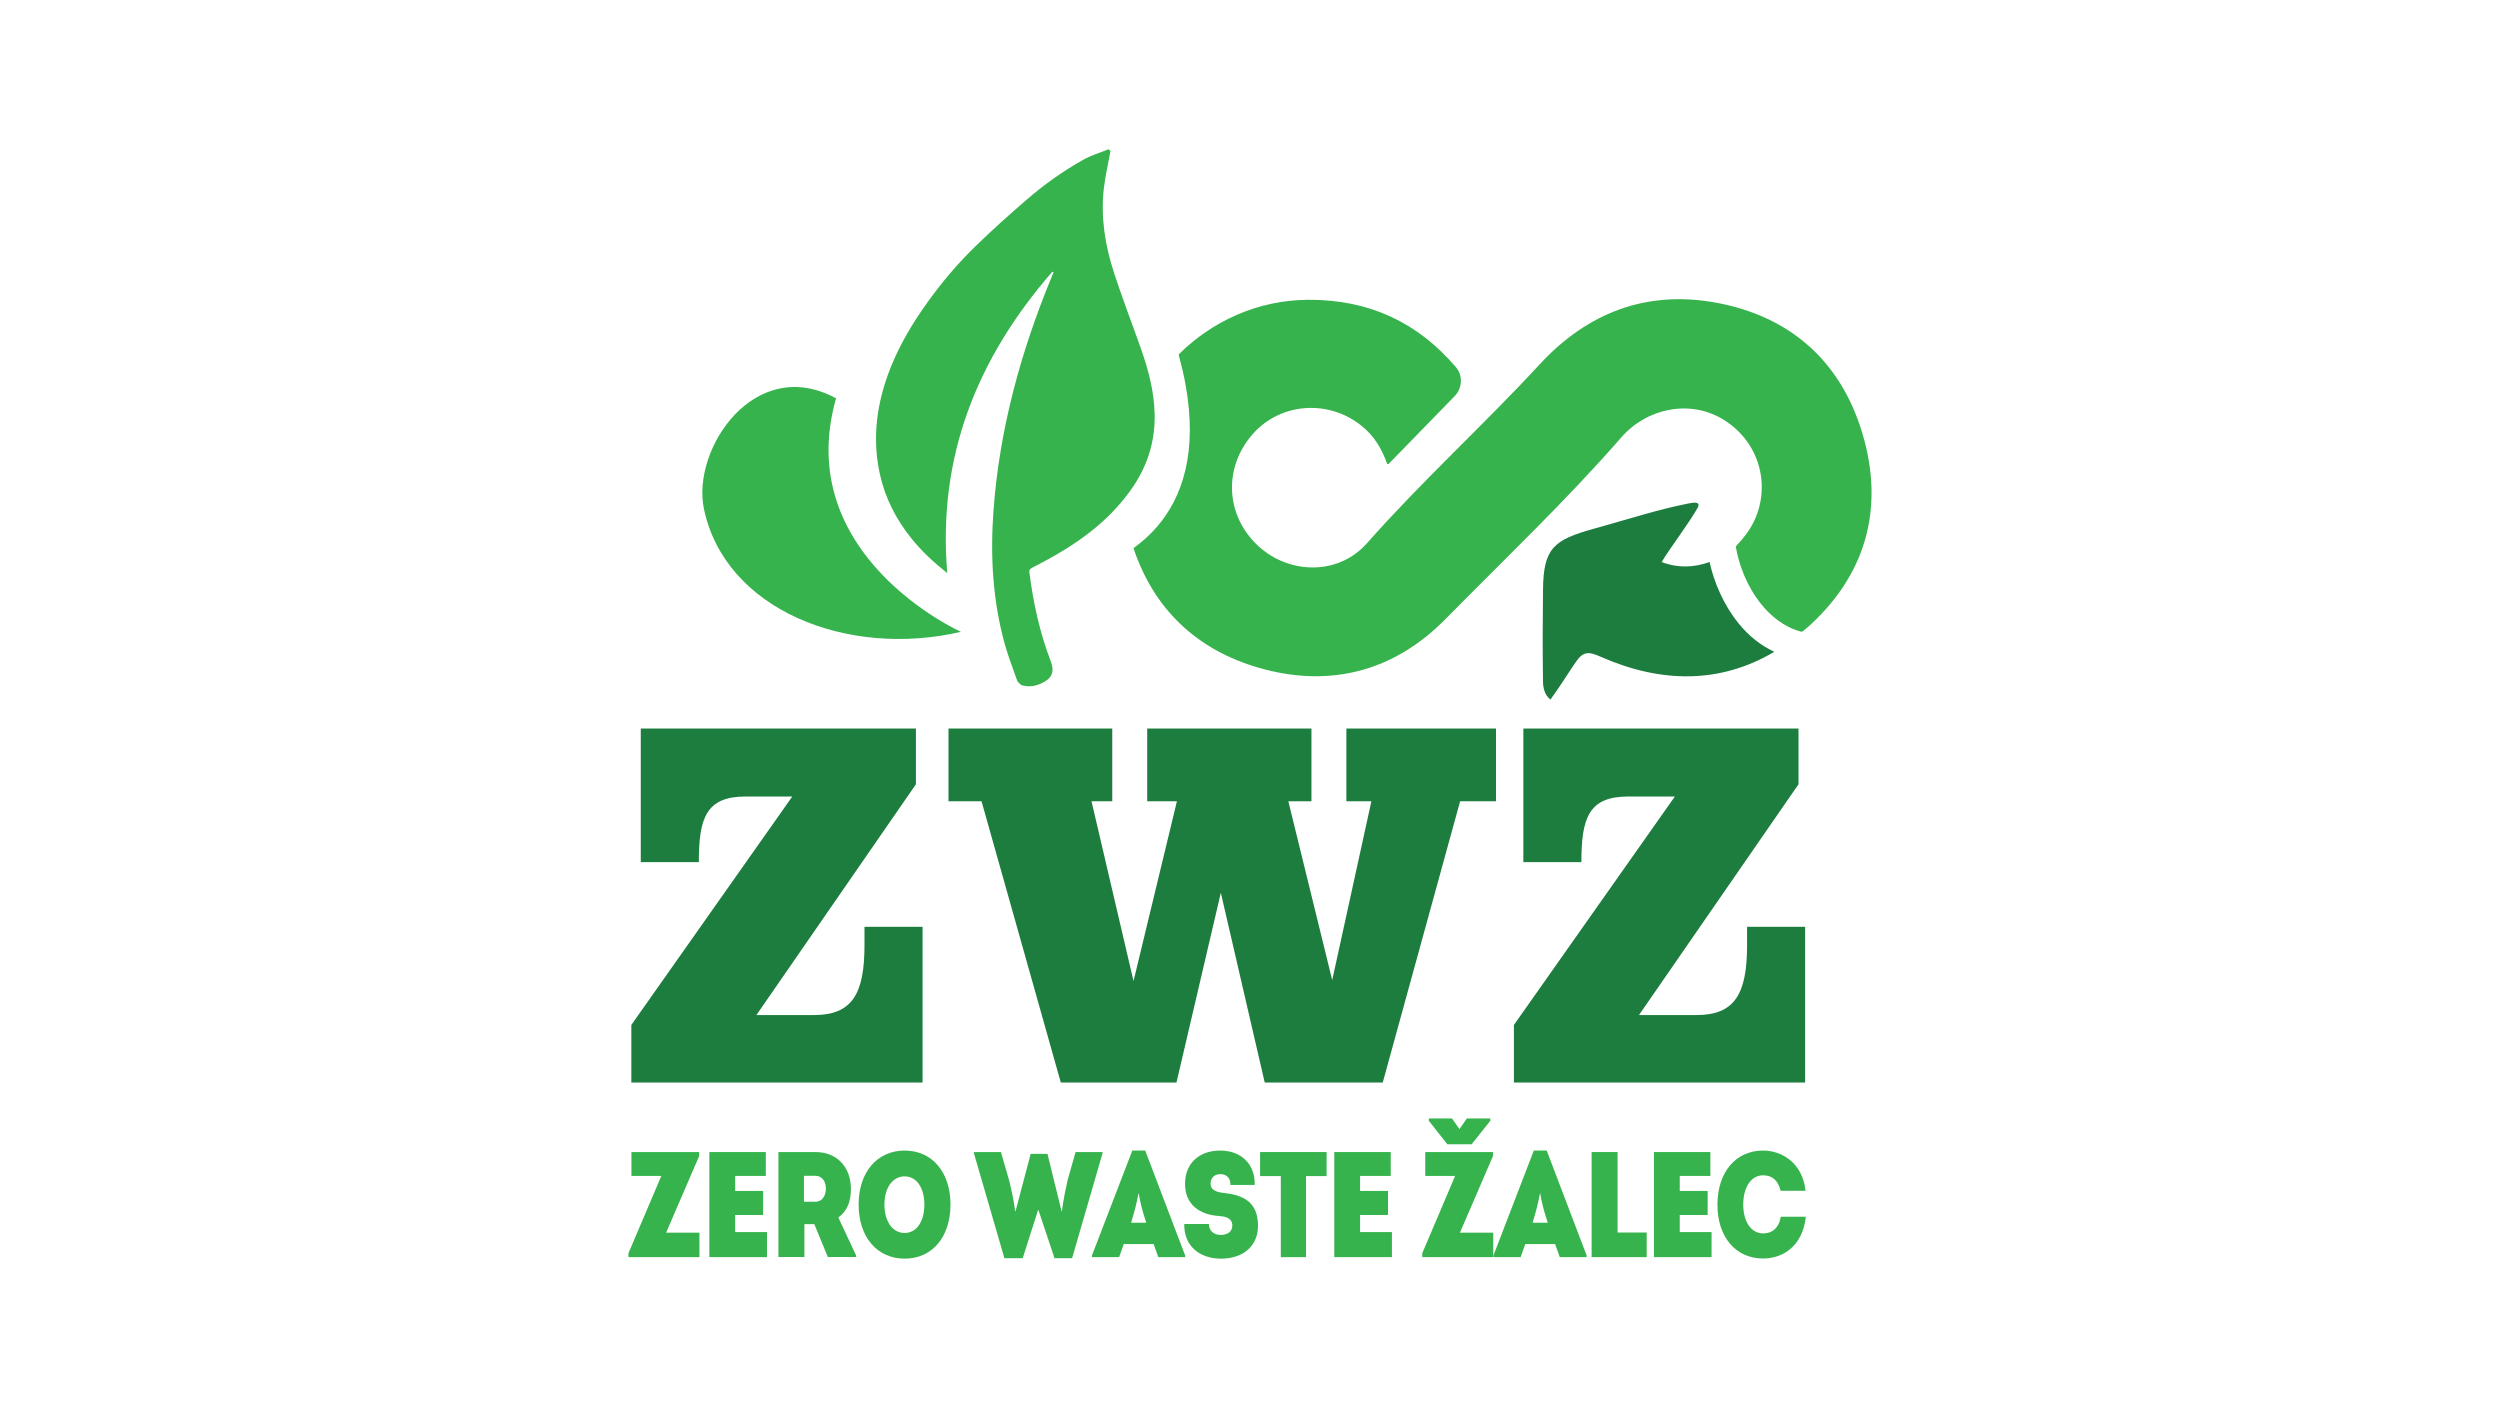
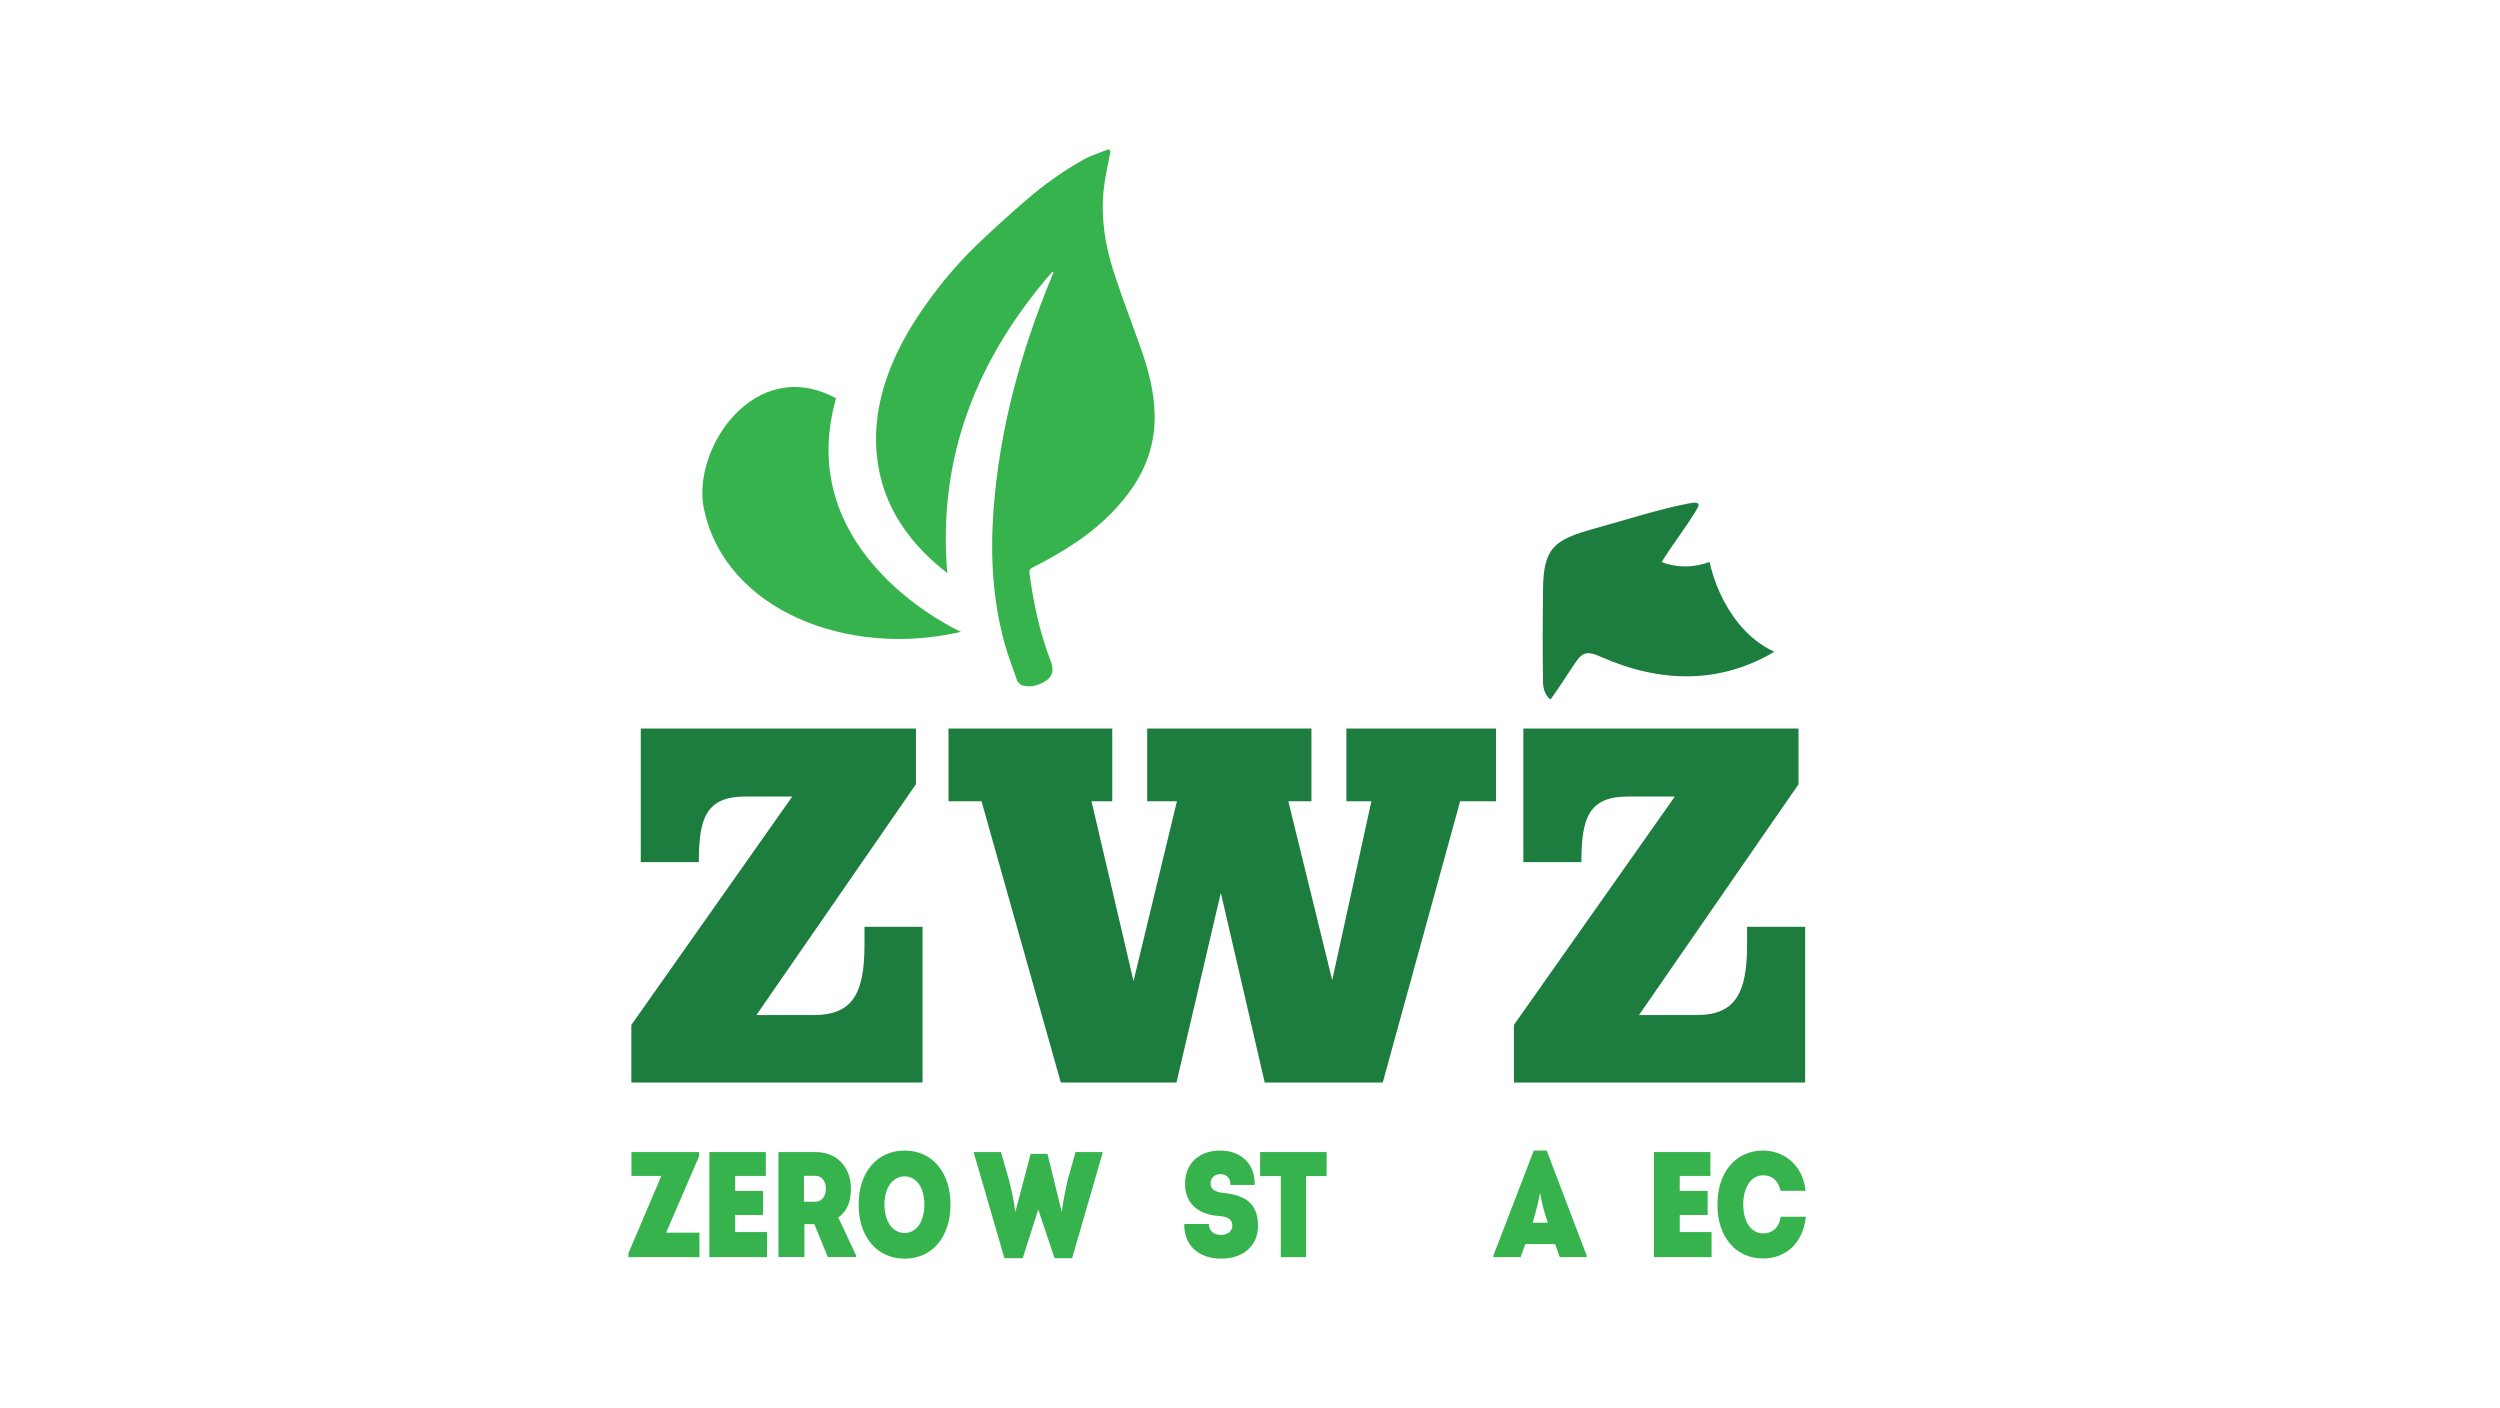
<svg xmlns="http://www.w3.org/2000/svg" xmlns:xlink="http://www.w3.org/1999/xlink" version="1.1" x="0px" y="0px" width="380px" height="214px" viewBox="0.006 -0.005 380 214" enable-background="new 0.006 -0.005 380 214" xml:space="preserve">
  <defs>
</defs>
  <rect fill="none" width="380.012" height="213.987" />
  <g>
    <g>
      <defs>
        <rect id="SVGID_1_" x="95.529" y="22.68" width="188.953" height="168.63" />
      </defs>
      <clipPath id="SVGID_3_">
        <use xlink:href="#SVGID_1_" overflow="visible" />
      </clipPath>
      <g clip-path="url(#SVGID_3_)">
        <defs>
          <rect id="SVGID_2_" x="95.529" y="22.68" width="188.953" height="168.63" />
        </defs>
        <clipPath id="SVGID_4_">
          <use xlink:href="#SVGID_2_" overflow="visible" />
        </clipPath>
        <path clip-path="url(#SVGID_4_)" fill="#1C7D3E" d="M140.233,140.867v23.676H95.968v-8.756l24.465-34.721h-7.103     c-6.025,0-7.102,3.301-7.102,9.972h-8.825v-20.302h41.825v8.466l-24.248,35.081h8.753c5.811,0,7.675-3.229,7.675-10.617v-2.799     H140.233z" />
        <polygon clip-path="url(#SVGID_4_)" fill="#1C7D3E" points="227.398,110.735 227.398,121.784 221.945,121.784 210.181,164.542      192.244,164.542 185.572,135.702 178.828,164.542 161.25,164.542 149.198,121.784 144.177,121.784 144.177,110.735      169.07,110.735 169.07,121.784 165.915,121.784 172.301,149.118 178.899,121.784 174.381,121.784 174.381,110.735      199.347,110.735 199.347,121.784 195.831,121.784 202.502,148.975 208.458,121.784 204.655,121.784 204.655,110.735    " />
        <path clip-path="url(#SVGID_4_)" fill="#1C7D3E" d="M274.386,140.867v23.676H230.12v-8.756l24.464-34.721h-7.101     c-6.026,0-7.104,3.301-7.104,9.972h-8.823v-20.302h41.825v8.466l-24.249,35.081h8.753c5.81,0,7.676-3.229,7.676-10.617v-2.799     H274.386z" />
        <polygon clip-path="url(#SVGID_4_)" fill="#36B34C" points="101.256,187.362 106.322,187.362 106.322,191.081 95.529,191.081      95.529,190.487 100.527,178.736 95.985,178.736 95.985,175.108 106.276,175.108 106.276,175.726    " />
        <polygon clip-path="url(#SVGID_4_)" fill="#36B34C" points="111.754,181.019 115.998,181.019 115.998,184.671 111.754,184.671      111.754,187.271 116.591,187.271 116.591,191.081 107.83,191.081 107.83,175.108 116.41,175.108 116.41,178.736 111.754,178.736         " />
        <path clip-path="url(#SVGID_4_)" fill="#36B34C" d="M125.834,191.059l-2.053-4.997h-1.506v4.997h-3.948v-15.951h5.636     c3.241,0,5.386,2.26,5.386,5.637c-0.022,1.823-0.501,3.264-1.916,4.313l2.715,5.795v0.206H125.834z M123.94,182.662     c0.958,0,1.597-0.799,1.597-2.009c0-1.164-0.639-1.938-1.597-1.938h-1.734v3.947H123.94z" />
        <path clip-path="url(#SVGID_4_)" fill="#36B34C" d="M137.521,191.31c-4.198,0-7.004-3.285-7.004-8.214     c0-4.93,2.806-8.215,7.004-8.215c4.176,0,6.96,3.285,6.96,8.215C144.48,188.024,141.696,191.31,137.521,191.31 M137.521,187.407     c1.803,0,2.989-1.757,2.989-4.312c0-2.557-1.187-4.291-2.989-4.291c-1.849,0-3.08,1.734-3.08,4.291     C134.44,185.65,135.672,187.407,137.521,187.407" />
        <path clip-path="url(#SVGID_4_)" fill="#36B34C" d="M161.414,184.122c0.206-1.666,0.525-3.195,0.846-4.656l1.231-4.358h4.106     v0.16l-4.632,15.974h-2.67l-2.441-7.303h-0.067l-2.328,7.303h-2.783l-4.633-15.95v-0.184h4.107l1.255,4.358     c0.364,1.483,0.708,3.013,0.912,4.656h0.046l2.305-8.74h2.555l2.146,8.74H161.414z" />
-         <path clip-path="url(#SVGID_4_)" fill="#36B34C" d="M176.066,191.081l-0.707-1.983h-4.543l-0.706,1.983h-4.13v-0.25l6.139-15.951     h1.961l6.07,15.951v0.25H176.066z M174.241,185.855c-0.753-2.304-0.913-3.125-1.164-4.54c-0.319,1.574-0.479,2.328-1.142,4.54     H174.241z" />
        <path clip-path="url(#SVGID_4_)" fill="#36B34C" d="M183.759,186.038c-0.022,0.98,0.706,1.666,1.802,1.666     c1.049,0,1.758-0.524,1.758-1.438c0-1.3-1.415-1.392-2.214-1.458c-2.487-0.186-4.974-1.529-4.974-4.86     c0-3.128,2.145-5.067,5.34-5.067c3.238,0,5.34,2.102,5.247,5.225h-3.696c0.068-0.958-0.548-1.642-1.483-1.642     c-0.935,0-1.528,0.546-1.528,1.459c0,0.71,0.525,1.212,1.758,1.369c2.896,0.299,5.453,1.142,5.453,5.022     c0,3.057-2.237,4.995-5.613,4.995c-3.447,0-5.683-2.097-5.592-5.271H183.759z" />
        <polygon clip-path="url(#SVGID_4_)" fill="#36B34C" points="201.65,175.107 201.65,178.76 198.525,178.76 198.525,191.083      194.689,191.083 194.689,178.76 191.541,178.76 191.541,175.107    " />
-         <polygon clip-path="url(#SVGID_4_)" fill="#36B34C" points="206.74,181.019 210.984,181.019 210.984,184.671 206.74,184.671      206.74,187.271 211.577,187.271 211.577,191.081 202.816,191.081 202.816,175.108 211.396,175.108 211.396,178.736      206.74,178.736    " />
-         <path clip-path="url(#SVGID_4_)" fill="#36B34C" d="M226.981,187.362v3.721h-10.792v-0.595l4.997-11.753h-4.54v-3.626h10.29     v0.614l-5.021,11.639H226.981z M222.967,169.998h3.56v0.362l-2.831,3.562H220l-2.808-3.562v-0.362h3.515l1.141,1.618     L222.967,169.998z" />
        <path clip-path="url(#SVGID_4_)" fill="#36B34C" d="M237.092,191.081l-0.707-1.983h-4.542l-0.706,1.983h-4.131v-0.25     l6.139-15.951h1.962l6.07,15.951v0.25H237.092z M235.267,185.855c-0.753-2.304-0.913-3.125-1.164-4.54     c-0.319,1.574-0.479,2.328-1.141,4.54H235.267z" />
-         <polygon clip-path="url(#SVGID_4_)" fill="#36B34C" points="250.306,191.081 241.931,191.081 241.931,175.106 245.879,175.106      245.879,187.338 250.306,187.338    " />
        <polygon clip-path="url(#SVGID_4_)" fill="#36B34C" points="255.327,181.019 259.57,181.019 259.57,184.671 255.327,184.671      255.327,187.271 260.164,187.271 260.164,191.081 251.402,191.081 251.402,175.108 259.982,175.108 259.982,178.736      255.327,178.736    " />
        <path clip-path="url(#SVGID_4_)" fill="#36B34C" d="M267.993,174.88c2.829,0,6.001,1.85,6.457,6.114h-3.787     c-0.411-1.642-1.324-2.351-2.67-2.351c-1.803,0-3.013,1.78-3.013,4.451c0,2.623,1.21,4.38,3.035,4.38     c1.346,0,2.373-0.797,2.67-2.533h3.81c-0.501,4.542-3.559,6.346-6.502,6.346c-4.153,0-6.937-3.263-6.937-8.171     C261.057,178.167,263.84,174.88,267.993,174.88" />
        <path clip-path="url(#SVGID_4_)" fill="#36B34C" d="M168.8,22.954c-0.349,1.933-0.809,3.852-1.024,5.8     c-0.475,4.336,0.217,8.577,1.553,12.688c1.261,3.884,2.745,7.694,4.1,11.548c1.147,3.266,2.032,6.595,2.087,10.09     c0.065,4.138-1.162,7.882-3.528,11.252c-3.021,4.3-7.046,7.46-11.557,10.053c-1.165,0.671-2.356,1.299-3.552,1.916     c-0.349,0.179-0.453,0.37-0.401,0.765c0.598,4.575,1.563,9.069,3.219,13.381c0.712,1.848,0.068,2.739-1.44,3.438     c-0.978,0.453-1.979,0.557-3.02,0.25c-0.192-0.184-0.383-0.368-0.575-0.551c-0.639-1.857-1.369-3.69-1.899-5.578     c-1.889-6.727-2.257-13.603-1.739-20.533c0.918-12.288,4.138-24.01,8.822-35.361c0.104-0.25,0.203-0.501,0.305-0.751     c-0.063-0.021-0.125-0.044-0.188-0.064c-11.406,13.096-17.477,28.078-15.971,45.819c-2.015-1.61-3.82-3.268-5.373-5.181     c-2.359-2.907-4.049-6.157-4.863-9.827c-1.236-5.568-0.474-10.945,1.604-16.187c1.399-3.531,3.333-6.763,5.532-9.849     c2.202-3.088,4.646-5.977,7.355-8.618c2.498-2.437,5.107-4.768,7.748-7.053c2.674-2.315,5.556-4.376,8.642-6.108     c1.212-0.682,2.579-1.084,3.876-1.614C168.607,22.771,168.704,22.861,168.8,22.954" />
        <path clip-path="url(#SVGID_4_)" fill="#36B34C" d="M127.086,60.539c-12.338-6.688-21.98,7.682-20.086,16.786     c3.204,15.395,21.857,22.73,39.065,18.708C146.065,96.033,120.285,84.477,127.086,60.539" />
        <path clip-path="url(#SVGID_4_)" fill="#1C7D3E" d="M264.253,94.729c-2.247-2.775-3.724-6.228-4.392-9.314     c-2.373,0.878-4.942,0.936-7.286,0.007c1.492-2.452,4.104-5.804,5.513-8.31c0.462-0.986-0.848-0.706-1.541-0.568     c-4.455,0.879-9.027,2.357-14.275,3.818c-6.074,1.69-7.676,2.917-7.729,9.303c-0.052,6.164-0.079,7.789,0,13.952     c0.009,0.753,0.168,1.979,1.133,2.708c1.689-2.328,2.66-3.985,3.91-5.786c1.127-1.624,2.021-1.471,3.732-0.714     c9.323,4.12,18.298,4.04,26.383-0.759C267.691,98.142,265.849,96.701,264.253,94.729" />
-         <path clip-path="url(#SVGID_4_)" fill="#36B34C" d="M283.068,65.798c-3.307-10.986-11.038-17.751-22.255-19.802     c-10.496-1.919-19.481,1.483-26.784,9.388c-8.548,9.253-17.893,17.732-26.252,27.189c-4.354,4.925-11.875,4.76-16.588,0.344     c-4.887-4.58-5.248-11.754-0.848-16.852c4.18-4.84,11.501-5.448,16.609-1.358c1.869,1.496,3.056,3.408,3.881,5.736     c0.039,0.109,0.177,0.143,0.257,0.06l10.027-10.296c1.176-1.208,1.28-3.128,0.186-4.411     c-5.769-6.753-13.144-10.289-22.468-10.232c-7.652,0.047-14.551,3.248-19.613,8.25c-0.043,0.041-0.058,0.104-0.043,0.16     c0.409,1.492,0.742,2.925,0.995,4.287c1.974,10.621-0.567,17.39-4.179,21.664c-1.134,1.341-2.372,2.429-3.609,3.321     c-0.055,0.04-0.076,0.109-0.055,0.173c3.062,9.063,9.464,15.334,19.061,18.093c10.676,3.069,20.459,0.592,28.352-7.438     c8.973-9.13,18.284-17.934,26.71-27.602c3.915-4.49,10.532-5.81,15.583-2.652c6.356,3.974,7.446,12.083,3.291,17.504     c-0.816,1.067-1.086,1.252-1.419,1.673c-0.036,0.044-0.063,0.082-0.055,0.138c0.463,2.637,1.607,5.917,3.889,8.734     c1.358,1.677,3.359,3.436,6.073,4.152c0.049,0.012,0.107-0.004,0.146-0.034c0.608-0.461,0.538-0.405,0.538-0.405     C283.542,87.665,286.559,77.393,283.068,65.798" />
      </g>
    </g>
  </g>
</svg>